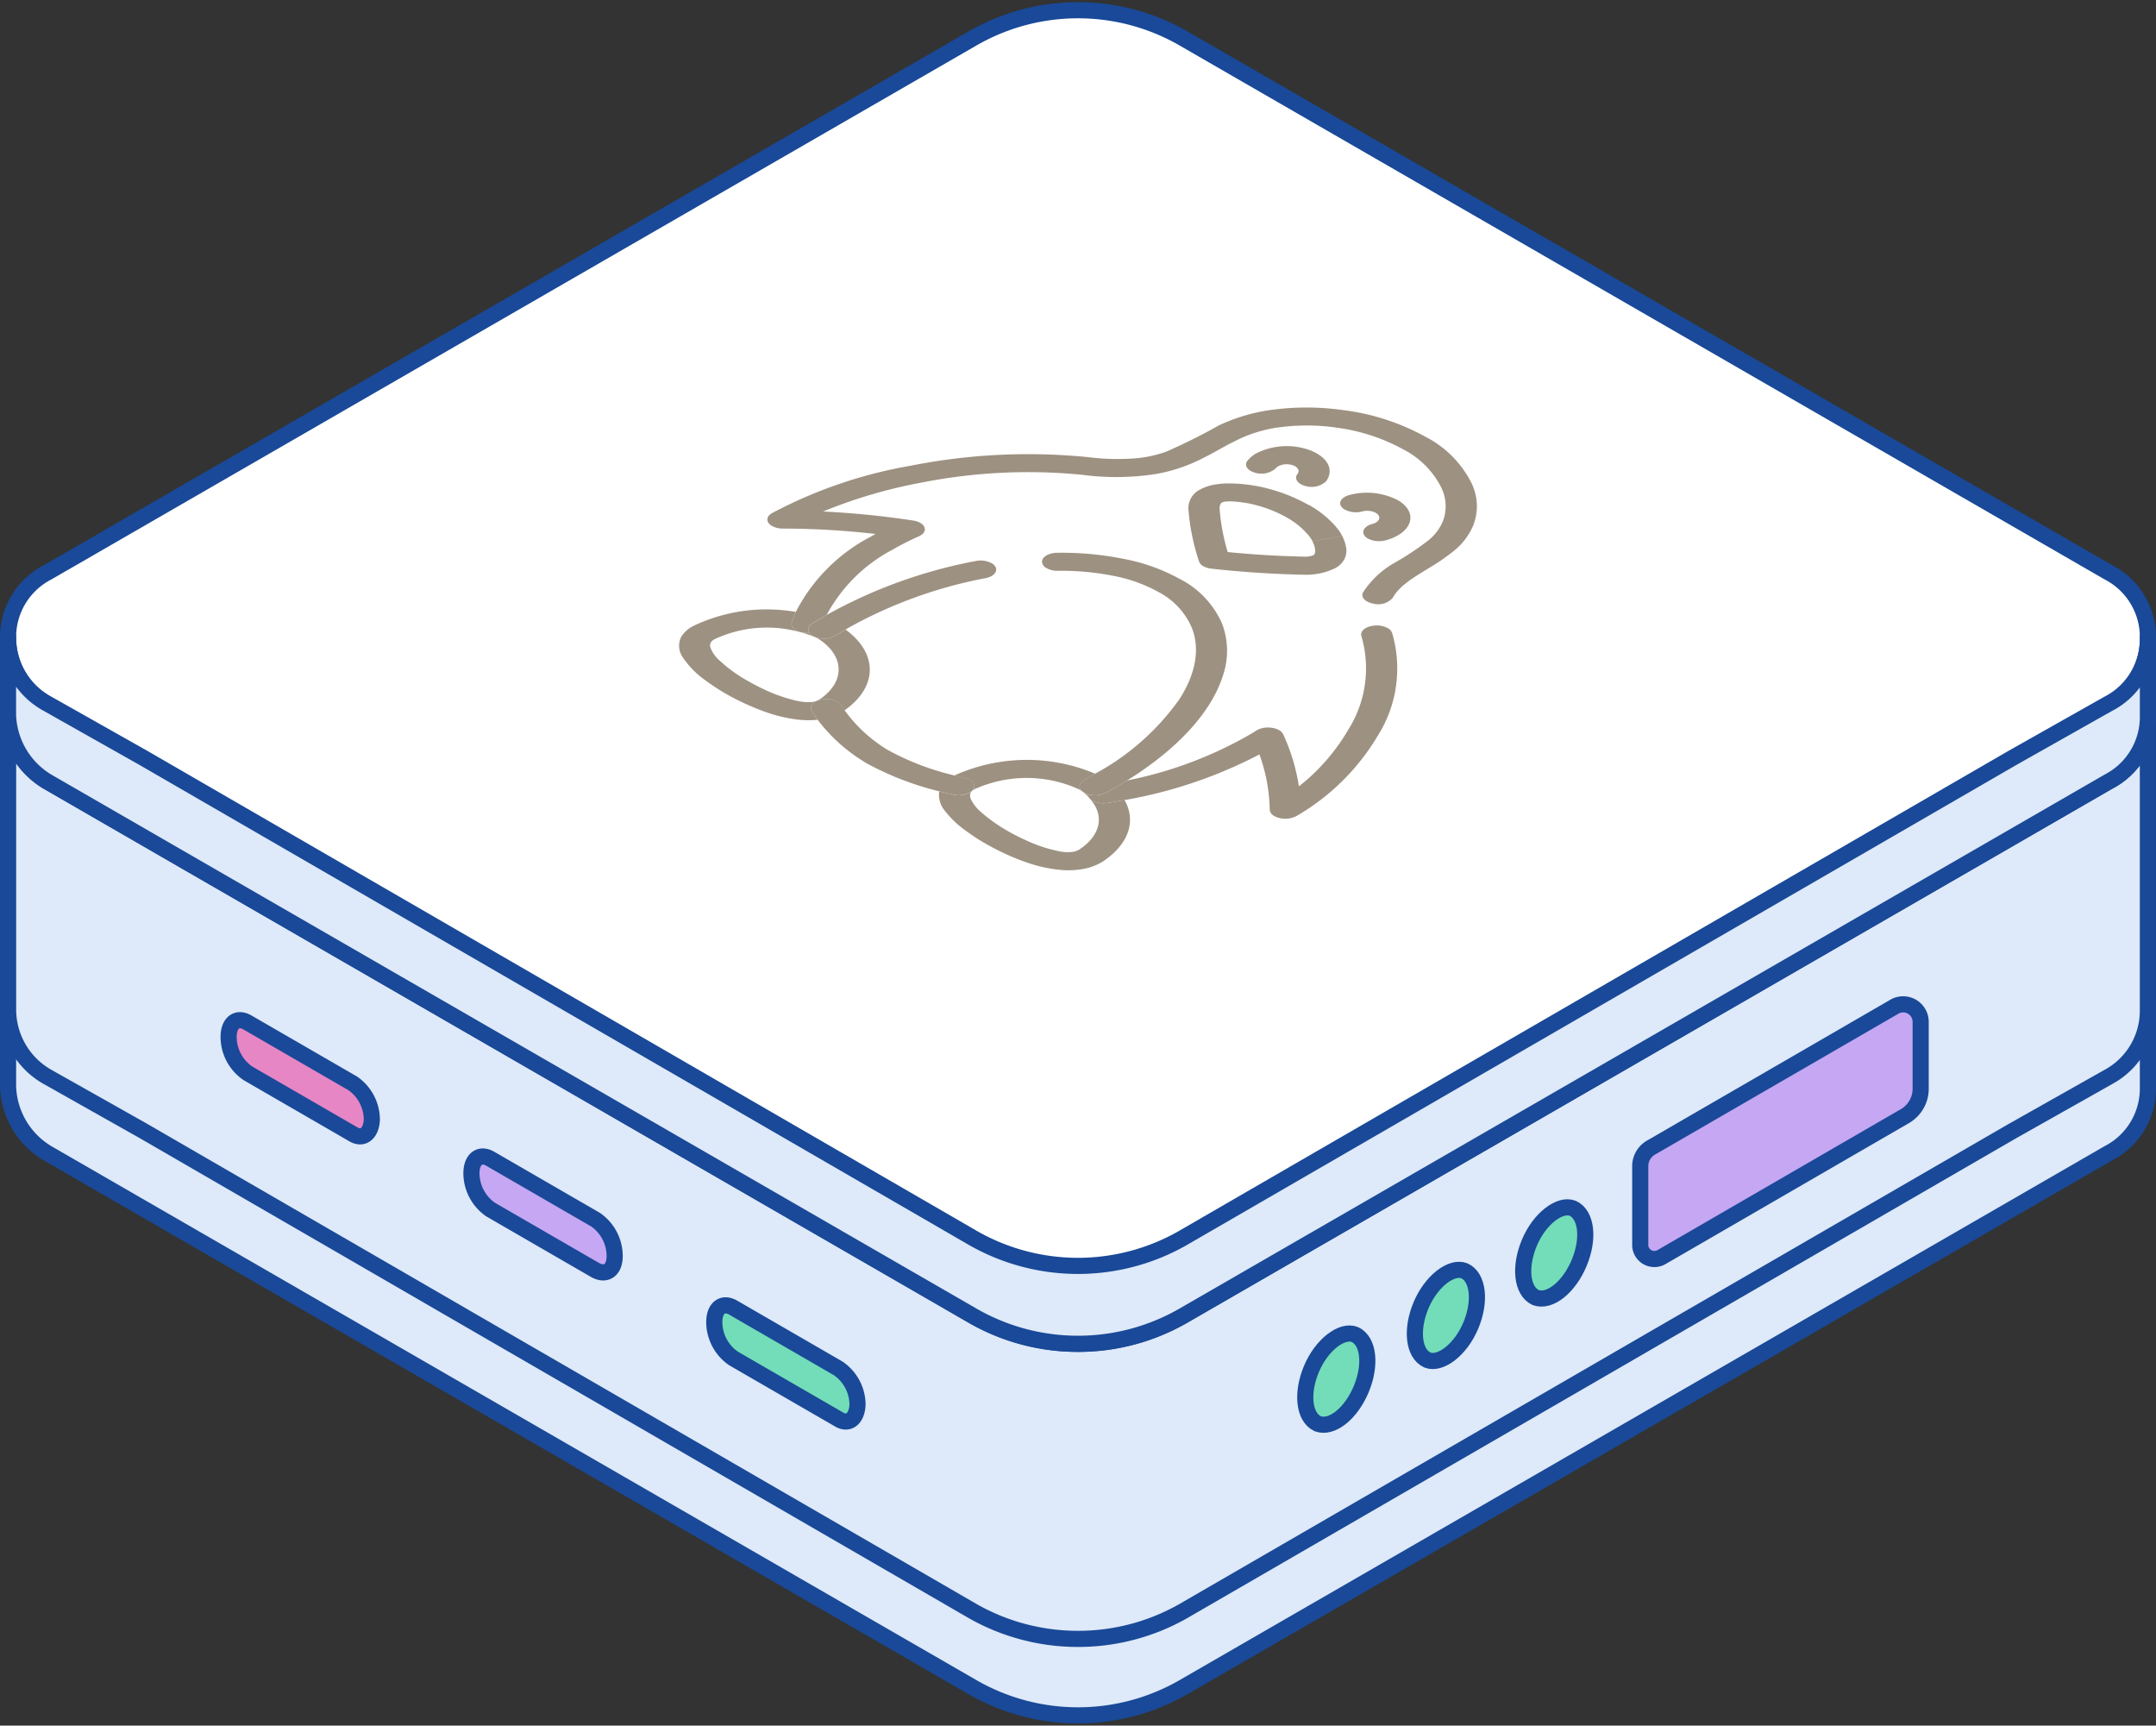
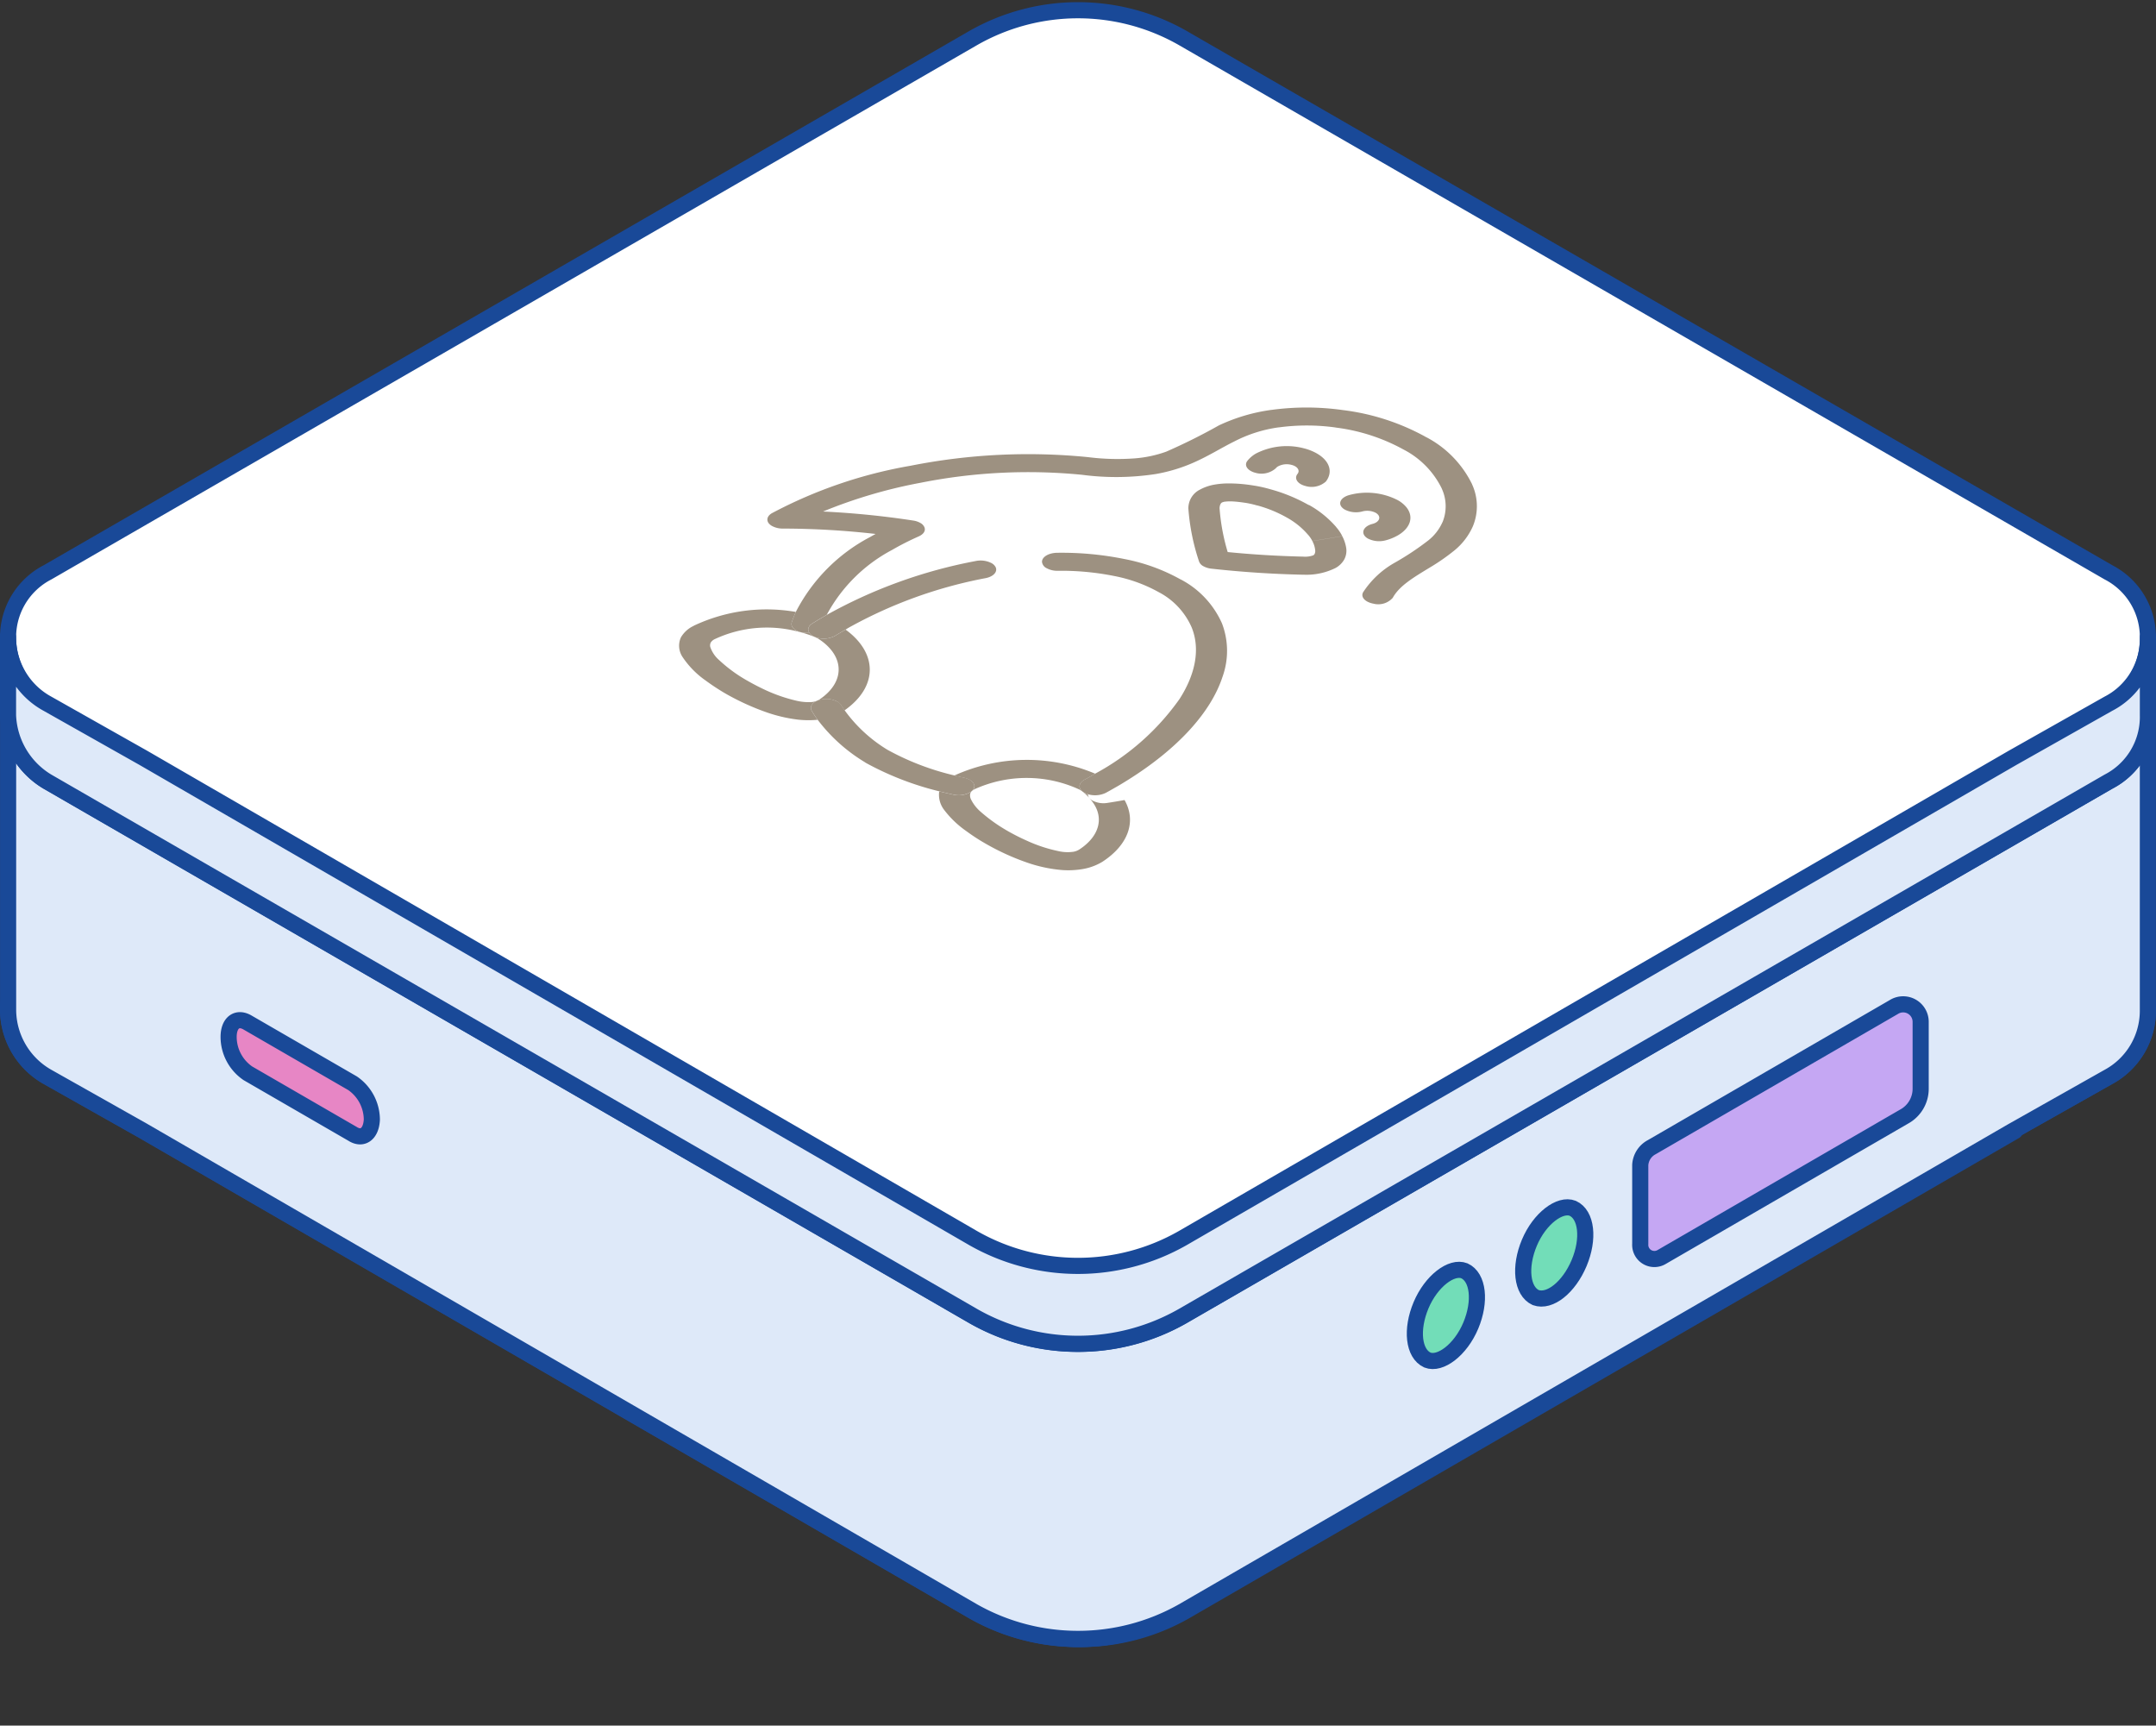
<svg xmlns="http://www.w3.org/2000/svg" width="200.489" height="160.435" viewBox="0 0 200.489 160.435">
  <rect x="0" y="0" width="200.489" height="160.435" fill="#333333" stroke="none" />
  <g id="Linux_VPS" data-name="Linux VPS" transform="translate(0.75 0.95)">
    <g id="Group_4768" data-name="Group 4768" transform="translate(0 0.001)">
      <g id="Group_4764" data-name="Group 4764" transform="translate(0 34.542)">
        <g id="Group_57-3" data-name="Group 57-3">
          <g id="Group_56-5" data-name="Group 56-5" transform="translate(12.825 22.44)">
            <g id="Group_55-5" data-name="Group 55-5">
              <path id="Path_5269" data-name="Path 5269" d="M-1350.707,3527.083l-77.166,44.65a19.667,19.667,0,0,1-19.463,0l-77.166-44.65,77.166-44.65a19.673,19.673,0,0,1,19.463,0Z" transform="translate(1524.502 -3479.858)" fill="#fff" stroke="#194998" stroke-linecap="round" stroke-linejoin="round" stroke-width="1.5" />
            </g>
          </g>
          <g id="Group_56-6" data-name="Group 56-6">
            <g id="Group_55-6" data-name="Group 55-6">
              <path id="Path_5270" data-name="Path 5270" d="M-1333.763,3523.874a7.018,7.018,0,0,1-3.664,6.184l-8.93,5.04-77.166,44.649a19.663,19.663,0,0,1-19.462,0l-77.166-44.649-8.932-5.04a7.22,7.22,0,0,1-3.664-6.184,6.776,6.776,0,0,1,3.664-6.182l86.1-49.687a19.672,19.672,0,0,1,19.462,0l86.1,49.687A6.774,6.774,0,0,1-1333.763,3523.874Z" transform="translate(1532.748 -3465.429)" fill="#fff" stroke="#194998" stroke-linecap="round" stroke-linejoin="round" stroke-width="1.5" />
            </g>
          </g>
        </g>
-         <path id="Path_5271" data-name="Path 5271" d="M-1333.765,3502.912v7.25a6.77,6.77,0,0,1-3.664,6.182l-86.095,49.688a19.67,19.67,0,0,1-19.462,0l-86.1-49.688a7.508,7.508,0,0,1-3.664-6.182v-7.25a7.015,7.015,0,0,0,3.664,6.182l8.93,5.04,77.166,44.65a19.663,19.663,0,0,0,19.462,0l77.166-44.65,8.931-5.04A6.776,6.776,0,0,0-1333.765,3502.912Z" transform="translate(1532.75 -3444.618)" fill="#dee9f9" stroke="#194998" stroke-linecap="round" stroke-linejoin="round" stroke-width="1.5" />
        <path id="Path_5272" data-name="Path 5272" d="M-1333.766,3485.364v27.454a6.993,6.993,0,0,1-3.669,6.174l-8.93,5.036-77.149,44.657a19.785,19.785,0,0,1-9.742,2.555,19.793,19.793,0,0,1-9.742-2.555l-77.147-44.657-8.932-5.036a7.193,7.193,0,0,1-3.669-6.174v-27.454a7.475,7.475,0,0,0,3.669,6.172l13.054,7.541,73.021,42.154a19.549,19.549,0,0,0,9.742,2.58,19.55,19.55,0,0,0,9.742-2.58l73.023-42.154,13.054-7.541A6.745,6.745,0,0,0-1333.766,3485.364Z" transform="translate(1532.75 -3454.361)" fill="#dee9f9" stroke="#194998" stroke-linecap="round" stroke-linejoin="round" stroke-width="1.5" />
      </g>
      <g id="Group_4765" data-name="Group 4765">
        <g id="Group_57-4" data-name="Group 57-4">
          <g id="Group_56-7" data-name="Group 56-7" transform="translate(12.825 22.441)">
            <g id="Group_55-7" data-name="Group 55-7">
              <path id="Path_5273" data-name="Path 5273" d="M-1350.707,3504.875l-77.166,44.65a19.674,19.674,0,0,1-19.463,0l-77.166-44.65,77.166-44.65a19.668,19.668,0,0,1,19.463,0Z" transform="translate(1524.502 -3457.648)" fill="#fff" stroke="#194998" stroke-linecap="round" stroke-linejoin="round" stroke-width="1.5" />
            </g>
          </g>
          <g id="Group_56-8" data-name="Group 56-8">
            <g id="Group_55-8" data-name="Group 55-8">
              <path id="Path_5274" data-name="Path 5274" d="M-1333.763,3501.666a7.016,7.016,0,0,1-3.664,6.182l-8.93,5.041-77.166,44.649a19.663,19.663,0,0,1-19.462,0l-77.166-44.649-8.932-5.041a7.218,7.218,0,0,1-3.664-6.182,6.778,6.778,0,0,1,3.664-6.184l86.1-49.687a19.663,19.663,0,0,1,19.462,0l86.1,49.687A6.776,6.776,0,0,1-1333.763,3501.666Z" transform="translate(1532.748 -3443.218)" fill="#fff" stroke="#194998" stroke-linecap="round" stroke-linejoin="round" stroke-width="1.5" />
            </g>
          </g>
        </g>
        <path id="Path_5275" data-name="Path 5275" d="M-1333.764,3480.7v7.247a6.776,6.776,0,0,1-3.664,6.183l-86.1,49.687a19.663,19.663,0,0,1-19.462,0l-86.1-49.687a7.518,7.518,0,0,1-3.664-6.183V3480.7a7.02,7.02,0,0,0,3.664,6.182l8.932,5.041,77.166,44.65a19.663,19.663,0,0,0,19.462,0l77.166-44.65,8.93-5.041A6.775,6.775,0,0,0-1333.764,3480.7Z" transform="translate(1532.75 -3422.408)" fill="#dee9f9" stroke="#194998" stroke-linecap="round" stroke-linejoin="round" stroke-width="1.5" />
      </g>
      <g id="Group_4766" data-name="Group 4766" transform="translate(120.627 92.423)">
        <path id="Path_5276" data-name="Path 5276" d="M-1435.153,3517.588v7.347a1.313,1.313,0,0,0,1.232,1.389,1.324,1.324,0,0,0,.786-.2l22.518-13.038a2.944,2.944,0,0,0,1.54-2.608v-6.162a1.628,1.628,0,0,0-1.59-1.666,1.624,1.624,0,0,0-.9.246l-22.518,13.034A2.008,2.008,0,0,0-1435.153,3517.588Z" transform="translate(1466.305 -3502.647)" fill="#c5a7f3" stroke="#194998" stroke-linecap="round" stroke-linejoin="round" stroke-width="1.5" />
        <path id="Path_5277" data-name="Path 5277" d="M-1440.984,3523.174c-1.3-.594-1.541-2.846-.594-5.1s2.846-3.673,4.031-3.2c1.3.591,1.54,2.843.592,5.095S-1439.681,3523.646-1440.984,3523.174Z" transform="translate(1462.419 -3495.908)" fill="#72ddb8" stroke="#194998" stroke-linecap="round" stroke-linejoin="round" stroke-width="1.5" />
        <path id="Path_5278" data-name="Path 5278" d="M-1447.463,3526.906c-1.3-.591-1.54-2.843-.591-5.095s2.843-3.674,4.028-3.2c1.3.593,1.541,2.845.593,5.1S-1446.278,3527.381-1447.463,3526.906Z" transform="translate(1458.823 -3493.834)" fill="#72ddb8" stroke="#194998" stroke-linecap="round" stroke-linejoin="round" stroke-width="1.5" />
-         <path id="Path_5279" data-name="Path 5279" d="M-1454.016,3530.717c-1.3-.594-1.541-2.846-.592-5.1s2.843-3.674,4.029-3.2c1.3.591,1.54,2.843.591,5.1S-1452.712,3531.19-1454.016,3530.717Z" transform="translate(1455.185 -3491.719)" fill="#72ddb8" stroke="#194998" stroke-linecap="round" stroke-linejoin="round" stroke-width="1.5" />
      </g>
      <g id="Group_4767" data-name="Group 4767" transform="translate(20.509 93.9)">
-         <path id="Path_5280" data-name="Path 5280" d="M-1493.51,3522.316l-9.742-5.633a4.132,4.132,0,0,1-1.79-3.381c0-1.325.8-1.922,1.79-1.325l9.742,5.633a4.124,4.124,0,0,1,1.788,3.379C-1491.722,3522.316-1492.516,3522.846-1493.51,3522.316Z" transform="translate(1527.622 -3499.072)" fill="#c5a7f3" stroke="#194998" stroke-linecap="round" stroke-linejoin="round" stroke-width="1.5" />
        <path id="Path_5281" data-name="Path 5281" d="M-1508.032,3514.164l-9.74-5.633a4.114,4.114,0,0,1-1.788-3.38c0-1.322.793-1.922,1.788-1.322l9.74,5.631a4.131,4.131,0,0,1,1.79,3.38C-1506.306,3514.164-1507.1,3514.756-1508.032,3514.164Z" transform="translate(1519.561 -3503.596)" fill="#e786c5" stroke="#194998" stroke-linecap="round" stroke-linejoin="round" stroke-width="1.5" />
-         <path id="Path_5282" data-name="Path 5282" d="M-1478.99,3531.212l-9.742-5.631a4.125,4.125,0,0,1-1.789-3.379c0-1.327.795-1.922,1.789-1.327l9.742,5.633a4.124,4.124,0,0,1,1.788,3.379C-1477.267,3531.212-1478.063,3531.808-1478.99,3531.212Z" transform="translate(1535.685 -3494.132)" fill="#72ddb8" stroke="#194998" stroke-linecap="round" stroke-linejoin="round" stroke-width="1.5" />
      </g>
    </g>
    <g id="Group_6528" data-name="Group 6528" transform="translate(62.394 36.939)">
      <path id="Path_6921" data-name="Path 6921" d="M-1477.133,3480.906l-.045.027-.009.006c-.311.182-.624.363-.918.544a2.231,2.231,0,0,1-2.045.042l-.034-.019a.991.991,0,0,1-.323-.286,2.484,2.484,0,0,1-.5-.01,1.915,1.915,0,0,1-.737-.229c-.333-.191-.5-.473-.4-.759.109-.321.236-.639.379-.954a15.844,15.844,0,0,0-9.488,1.279l.009,0-.165.085a2.68,2.68,0,0,0-1.045,1,1.879,1.879,0,0,0,.149,1.82,8.266,8.266,0,0,0,2.121,2.171,21.105,21.105,0,0,0,1.793,1.185l.084.047.082.049a23.147,23.147,0,0,0,3.63,1.659,13.854,13.854,0,0,0,3.053.72,8.99,8.99,0,0,0,1.74.017l.061-.008q-.294-.406-.544-.826c-.21-.353.006-.729.493-.941a1.684,1.684,0,0,1-.5.12,4.834,4.834,0,0,1-1.465-.134,14.8,14.8,0,0,1-2.768-.949c-.823-.379-1.46-.737-1.655-.849l-.083-.048-.019-.009-.065-.037-.1-.057a13.633,13.633,0,0,1-2.462-1.826,2.814,2.814,0,0,1-.817-1.218.614.614,0,0,1,.044-.4.861.861,0,0,1,.33-.3l.037-.022.008,0a11.438,11.438,0,0,1,7.946-.646l.056.011a10.085,10.085,0,0,1,1.283.431c.129.058.252.118.362.179,2.474,1.606,2.5,4.034.065,5.653l-.026.015-.156.081a1.933,1.933,0,0,1,.26-.085l-.05-.026.05.026c.039-.009.076-.019.117-.026a2.216,2.216,0,0,1,1.49.2.967.967,0,0,1,.354.326q.15.245.314.485c3.1-2.171,3.131-5.3.106-7.507" transform="translate(1492.629 -3460.263)" fill="#9d9181" />
      <path id="Path_6922" data-name="Path 6922" d="M-1426.076,3469.731l-.05-.028-.05-.03a21.268,21.268,0,0,0-7.666-2.468,24.138,24.138,0,0,0-6.622-.016h-.019a16.716,16.716,0,0,0-4.874,1.44,54.37,54.37,0,0,1-4.9,2.443,11.194,11.194,0,0,1-2.871.62,21.87,21.87,0,0,1-4.412-.112,56.116,56.116,0,0,0-16.484.8,43.022,43.022,0,0,0-12.9,4.412c-.414.239-.532.6-.317.913a1.048,1.048,0,0,0,.319.274,2.07,2.07,0,0,0,1.019.244,77.339,77.339,0,0,1,8.62.5c-.182.1-.362.2-.538.3a16.255,16.255,0,0,0-6.879,6.947c-.143.314-.27.633-.379.954-.1.286.068.567.4.759a1.918,1.918,0,0,0,.737.229,2.484,2.484,0,0,0,.5.01c-.2-.293-.112-.637.278-.879.317-.2.645-.4.972-.587h0l.275-.161.089-.05a14.666,14.666,0,0,1,6.068-6.031,25.509,25.509,0,0,1,2.479-1.26c.451-.2.661-.512.547-.832a.825.825,0,0,0-.4-.429,1.874,1.874,0,0,0-.649-.216,80.8,80.8,0,0,0-8.387-.84,46.057,46.057,0,0,1,9.067-2.672,51.167,51.167,0,0,1,15.019-.742,24.224,24.224,0,0,0,6.871-.074,15.144,15.144,0,0,0,3.5-1.061c1.46-.645,2.58-1.372,3.784-1.964a12.711,12.711,0,0,1,4.137-1.312l-.009.006a19.439,19.439,0,0,1,5.278.005l.009.006a17.577,17.577,0,0,1,6.339,2.053,8.059,8.059,0,0,1,3.549,3.634v.009a3.911,3.911,0,0,1,.064,3.1v-.011a4.5,4.5,0,0,1-1.281,1.675,25.8,25.8,0,0,1-3.138,2.092,8.446,8.446,0,0,0-2.967,2.764c-.173.309-.016.633.358.849a1.891,1.891,0,0,0,.586.207,1.8,1.8,0,0,0,1.812-.54c.611-1.114,1.915-1.884,3.467-2.828a19.157,19.157,0,0,0,2.294-1.6,6.069,6.069,0,0,0,1.69-2.224,4.86,4.86,0,0,0-.076-3.9l.009.006a9.794,9.794,0,0,0-4.277-4.395" transform="translate(1495.562 -3466.969)" fill="#9d9181" />
      <path id="Path_6923" data-name="Path 6923" d="M-1463.235,3491.231a1.77,1.77,0,0,1-.356-.151l-.05-.031-.048-.031a4.393,4.393,0,0,1,.582.55.71.71,0,0,1-.079-.129.489.489,0,0,1-.048-.208m-.79,5.138,1.072.565,1.081.56-1.081-.56-1.072-.565m4.2-4.6c-.526.095-1.056.185-1.592.266a2.242,2.242,0,0,1-1.4-.218,1.049,1.049,0,0,1-.269-.216l.014.023c1.426,1.547,1.042,3.441-.969,4.748l-.045.026a1.432,1.432,0,0,1-.515.182,3.819,3.819,0,0,1-1.41-.07,13.676,13.676,0,0,1-2.888-.955c-.877-.389-1.552-.769-1.756-.885l-.082-.048-.019-.011-.073-.042a15.2,15.2,0,0,1-2.4-1.729,3.658,3.658,0,0,1-.9-1.179.86.86,0,0,1-.057-.437.52.52,0,0,1,.123-.253,2.129,2.129,0,0,1-1.67.3c-.445-.1-.885-.2-1.319-.307-.006.027-.012.051-.019.078a2.3,2.3,0,0,0,.479,1.657,9.149,9.149,0,0,0,2.075,1.975,18.188,18.188,0,0,0,1.655,1.083l.11.064.066.037a22.469,22.469,0,0,0,3.851,1.745,13.268,13.268,0,0,0,3.236.678,8.108,8.108,0,0,0,1.851-.09,5.239,5.239,0,0,0,1.72-.6l.146-.085.009-.007c2.417-1.578,3.159-3.762,2.05-5.723m-2.732-2.456a16.375,16.375,0,0,0-13.112.173q.45.109.912.207a1.869,1.869,0,0,1,.536.2c.384.222.543.56.344.877a.838.838,0,0,1-.1.127l.148-.112.047-.016-.01-.006a11.709,11.709,0,0,1,9.767.024,3.328,3.328,0,0,1,.288.194c-.429-.341-.348-.826.2-1.115.3-.155.607-.331.927-.518l.054-.033" transform="translate(1501.255 -3455.276)" fill="#9d9181" />
-       <path id="Path_6924" data-name="Path 6924" d="M-1440.3,3480.245a2.172,2.172,0,0,0-1.3-.229c-.791.085-1.3.529-1.146.977a10.676,10.676,0,0,1-1.232,8.712,18.674,18.674,0,0,1-4.582,5.255,17.894,17.894,0,0,0-1.468-4.855.9.9,0,0,0-.376-.375,1.835,1.835,0,0,0-.686-.218,2.162,2.162,0,0,0-1.408.241c-.3.2-.616.378-.936.565a37.495,37.495,0,0,1-11.11,4.094c-.316.2-.636.389-.966.581s-.661.384-1.039.582a2.324,2.324,0,0,1-1.639.117.492.492,0,0,0,.048.208.7.7,0,0,0,.079.129l.028.034a1.063,1.063,0,0,0,.269.216,2.242,2.242,0,0,0,1.4.218c.536-.081,1.067-.171,1.592-.266a42.869,42.869,0,0,0,12.54-4.24,15.762,15.762,0,0,1,.96,5.135.731.731,0,0,0,.428.591,1.717,1.717,0,0,0,.47.182,2.238,2.238,0,0,0,1.574-.176,21.053,21.053,0,0,0,7.585-7.491,11.687,11.687,0,0,0,1.319-9.555.864.864,0,0,0-.4-.432" transform="translate(1506.202 -3459.736)" fill="#9d9181" />
      <path id="Path_6925" data-name="Path 6925" d="M-1482.285,3484.636a2.215,2.215,0,0,0-1.49-.2c-.04.007-.078.017-.117.026a1.9,1.9,0,0,0-.26.085l-.019.008c-.487.211-.7.587-.493.94q.25.42.544.826a15.609,15.609,0,0,0,4.411,3.961l.047.038a27.9,27.9,0,0,0,6.858,2.66c.434.11.874.211,1.319.306a2.129,2.129,0,0,0,1.67-.3c.031-.025.059-.052.086-.078a.807.807,0,0,0,.1-.127c.2-.317.041-.655-.344-.877a1.869,1.869,0,0,0-.536-.2q-.462-.1-.912-.207a24.411,24.411,0,0,1-6.182-2.367,13.588,13.588,0,0,1-4.015-3.7c-.11-.16-.215-.322-.314-.485a.963.963,0,0,0-.354-.326" transform="translate(1497.007 -3457.297)" fill="#9d9181" />
      <path id="Path_6926" data-name="Path 6926" d="M-1458.039,3478.13a17.4,17.4,0,0,0-5.214-1.894,29.293,29.293,0,0,0-6.258-.582c-.81.01-1.434.395-1.414.853a.747.747,0,0,0,.428.579,2.081,2.081,0,0,0,1.052.242,25.009,25.009,0,0,1,5.244.487,13.921,13.921,0,0,1,4.131,1.5,6.743,6.743,0,0,1,3.062,3.277c.784,1.932.411,4.258-1.124,6.649a22.862,22.862,0,0,1-7.846,6.945l-.054.033c-.32.187-.624.363-.927.518-.549.29-.63.774-.2,1.115l.048.037.048.031.05.031a1.77,1.77,0,0,0,.356.151,2.324,2.324,0,0,0,1.639-.117c.378-.2.717-.4,1.039-.582s.65-.385.966-.581c4.759-2.96,7.8-6.367,8.868-9.621a7.133,7.133,0,0,0-.045-4.983,8.5,8.5,0,0,0-3.846-4.092" transform="translate(1504.679 -3462.149)" fill="#9d9181" />
      <path id="Path_6927" data-name="Path 6927" d="M-1467.845,3476.363a2.245,2.245,0,0,0-1.491-.2,45.866,45.866,0,0,0-13.848,5.008l-.089.05-.275.16h0c-.327.191-.655.392-.972.587-.39.243-.479.587-.278.879a.991.991,0,0,0,.323.286l.034.019a2.231,2.231,0,0,0,2.045-.042c.294-.182.606-.362.918-.544l.009-.006.045-.027.2-.127a42.271,42.271,0,0,1,12.841-4.658c.745-.154,1.138-.63.877-1.067a.928.928,0,0,0-.344-.319" transform="translate(1496.919 -3461.891)" fill="#9d9181" />
      <path id="Path_6928" data-name="Path 6928" d="M-1450.656,3476.872h0m-.323-3.356a15.425,15.425,0,0,0-3.544-1.462l0,0a12.7,12.7,0,0,0-1.471-.336h-.019a14.1,14.1,0,0,0-2.395-.213,7.657,7.657,0,0,0-1.364.116,4.406,4.406,0,0,0-1.333.465,1.937,1.937,0,0,0-1.067,1.712v.043a20.054,20.054,0,0,0,.994,4.924.817.817,0,0,0,.4.436,2,2,0,0,0,.76.231c2.8.309,5.649.5,8.505.56h.073a6.1,6.1,0,0,0,2.953-.624,2.078,2.078,0,0,0,.8-.774,1.72,1.72,0,0,0,.179-1.163,3.529,3.529,0,0,0-.347-1.008l-.009-.016-1.381.235-1.4.224h0a2.229,2.229,0,0,1,.272.922.674.674,0,0,1-.062.283l-.1.112a2.239,2.239,0,0,1-.958.128v0c-2.358-.054-4.7-.194-7.022-.424a18.923,18.923,0,0,1-.757-4.088c.023-.392.182-.5.235-.527l.176-.059a4.121,4.121,0,0,1,.846-.031c.387.02.821.079,1.246.143a9.212,9.212,0,0,1,.986.23l.028,0a11.805,11.805,0,0,1,2.751,1.131,7.105,7.105,0,0,1,1.971,1.606l.009.006a2.989,2.989,0,0,1,.381.56l1.4-.224,1.381-.235a3.96,3.96,0,0,0-.564-.831l.008,0a9.358,9.358,0,0,0-2.546-2.064" transform="translate(1509.536 -3464.449)" fill="#9d9181" />
      <path id="Path_6929" data-name="Path 6929" d="M-1452.13,3469.962a4.82,4.82,0,0,0-1.163-.469,6.286,6.286,0,0,0-4.5.465,2.787,2.787,0,0,0-.8.677c-.265.33-.124.7.3.946a1.743,1.743,0,0,0,.42.169,2.011,2.011,0,0,0,1.915-.415.721.721,0,0,1,.229-.187,1.716,1.716,0,0,1,1.233-.129,1.287,1.287,0,0,1,.333.129c.314.18.426.47.216.72-.25.328-.107.7.308.942a1.757,1.757,0,0,0,.417.166,1.989,1.989,0,0,0,1.922-.41c.7-.912.32-1.941-.826-2.6" transform="translate(1511.452 -3465.687)" fill="#9d9181" />
      <path id="Path_6930" data-name="Path 6930" d="M-1447.753,3472.747a6.282,6.282,0,0,0-4.5-.47c-.726.2-1.045.694-.712,1.109a1.075,1.075,0,0,0,.3.244,2.271,2.271,0,0,0,1.623.173,1.742,1.742,0,0,1,1.254.127.944.944,0,0,1,.221.183c.205.256.1.544-.216.726a1.3,1.3,0,0,1-.331.127c-.717.191-1.037.688-.7,1.115a1.028,1.028,0,0,0,.289.238,2.32,2.32,0,0,0,1.639.173,4.677,4.677,0,0,0,1.157-.469c1.148-.667,1.51-1.7.8-2.6a2.831,2.831,0,0,0-.815-.672" transform="translate(1514.578 -3464.14)" fill="#9d9181" />
    </g>
  </g>
</svg>